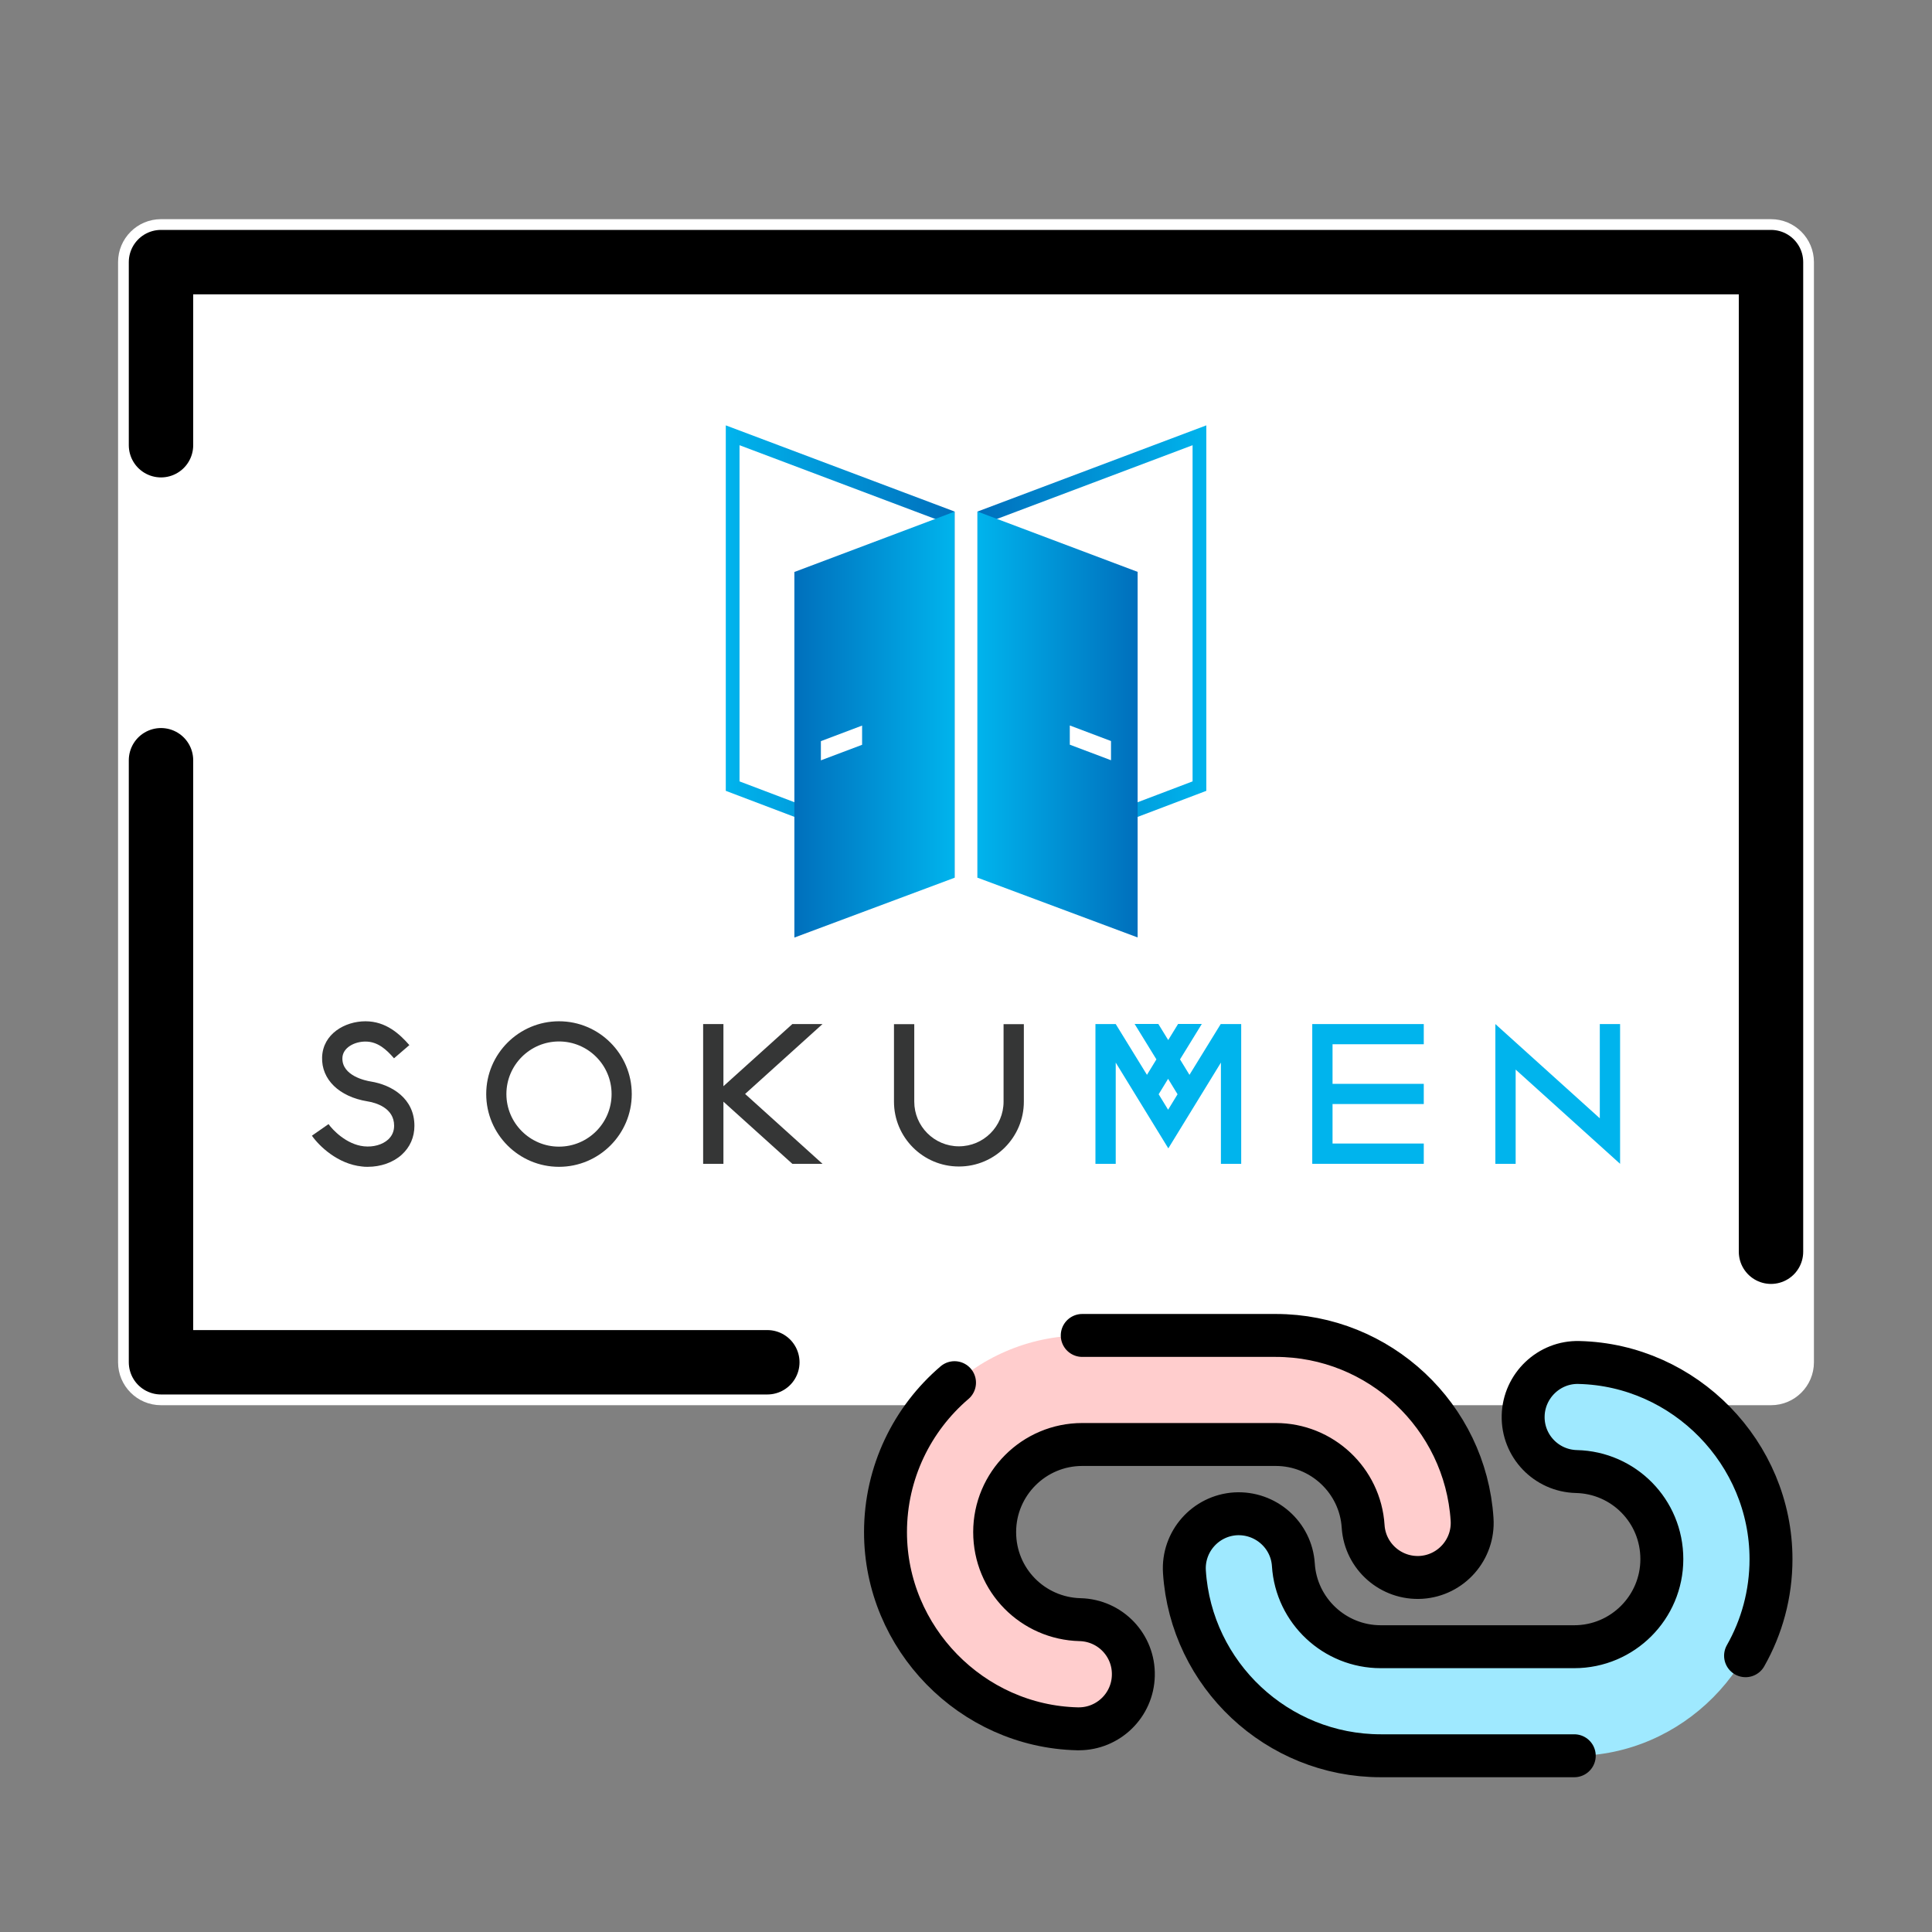
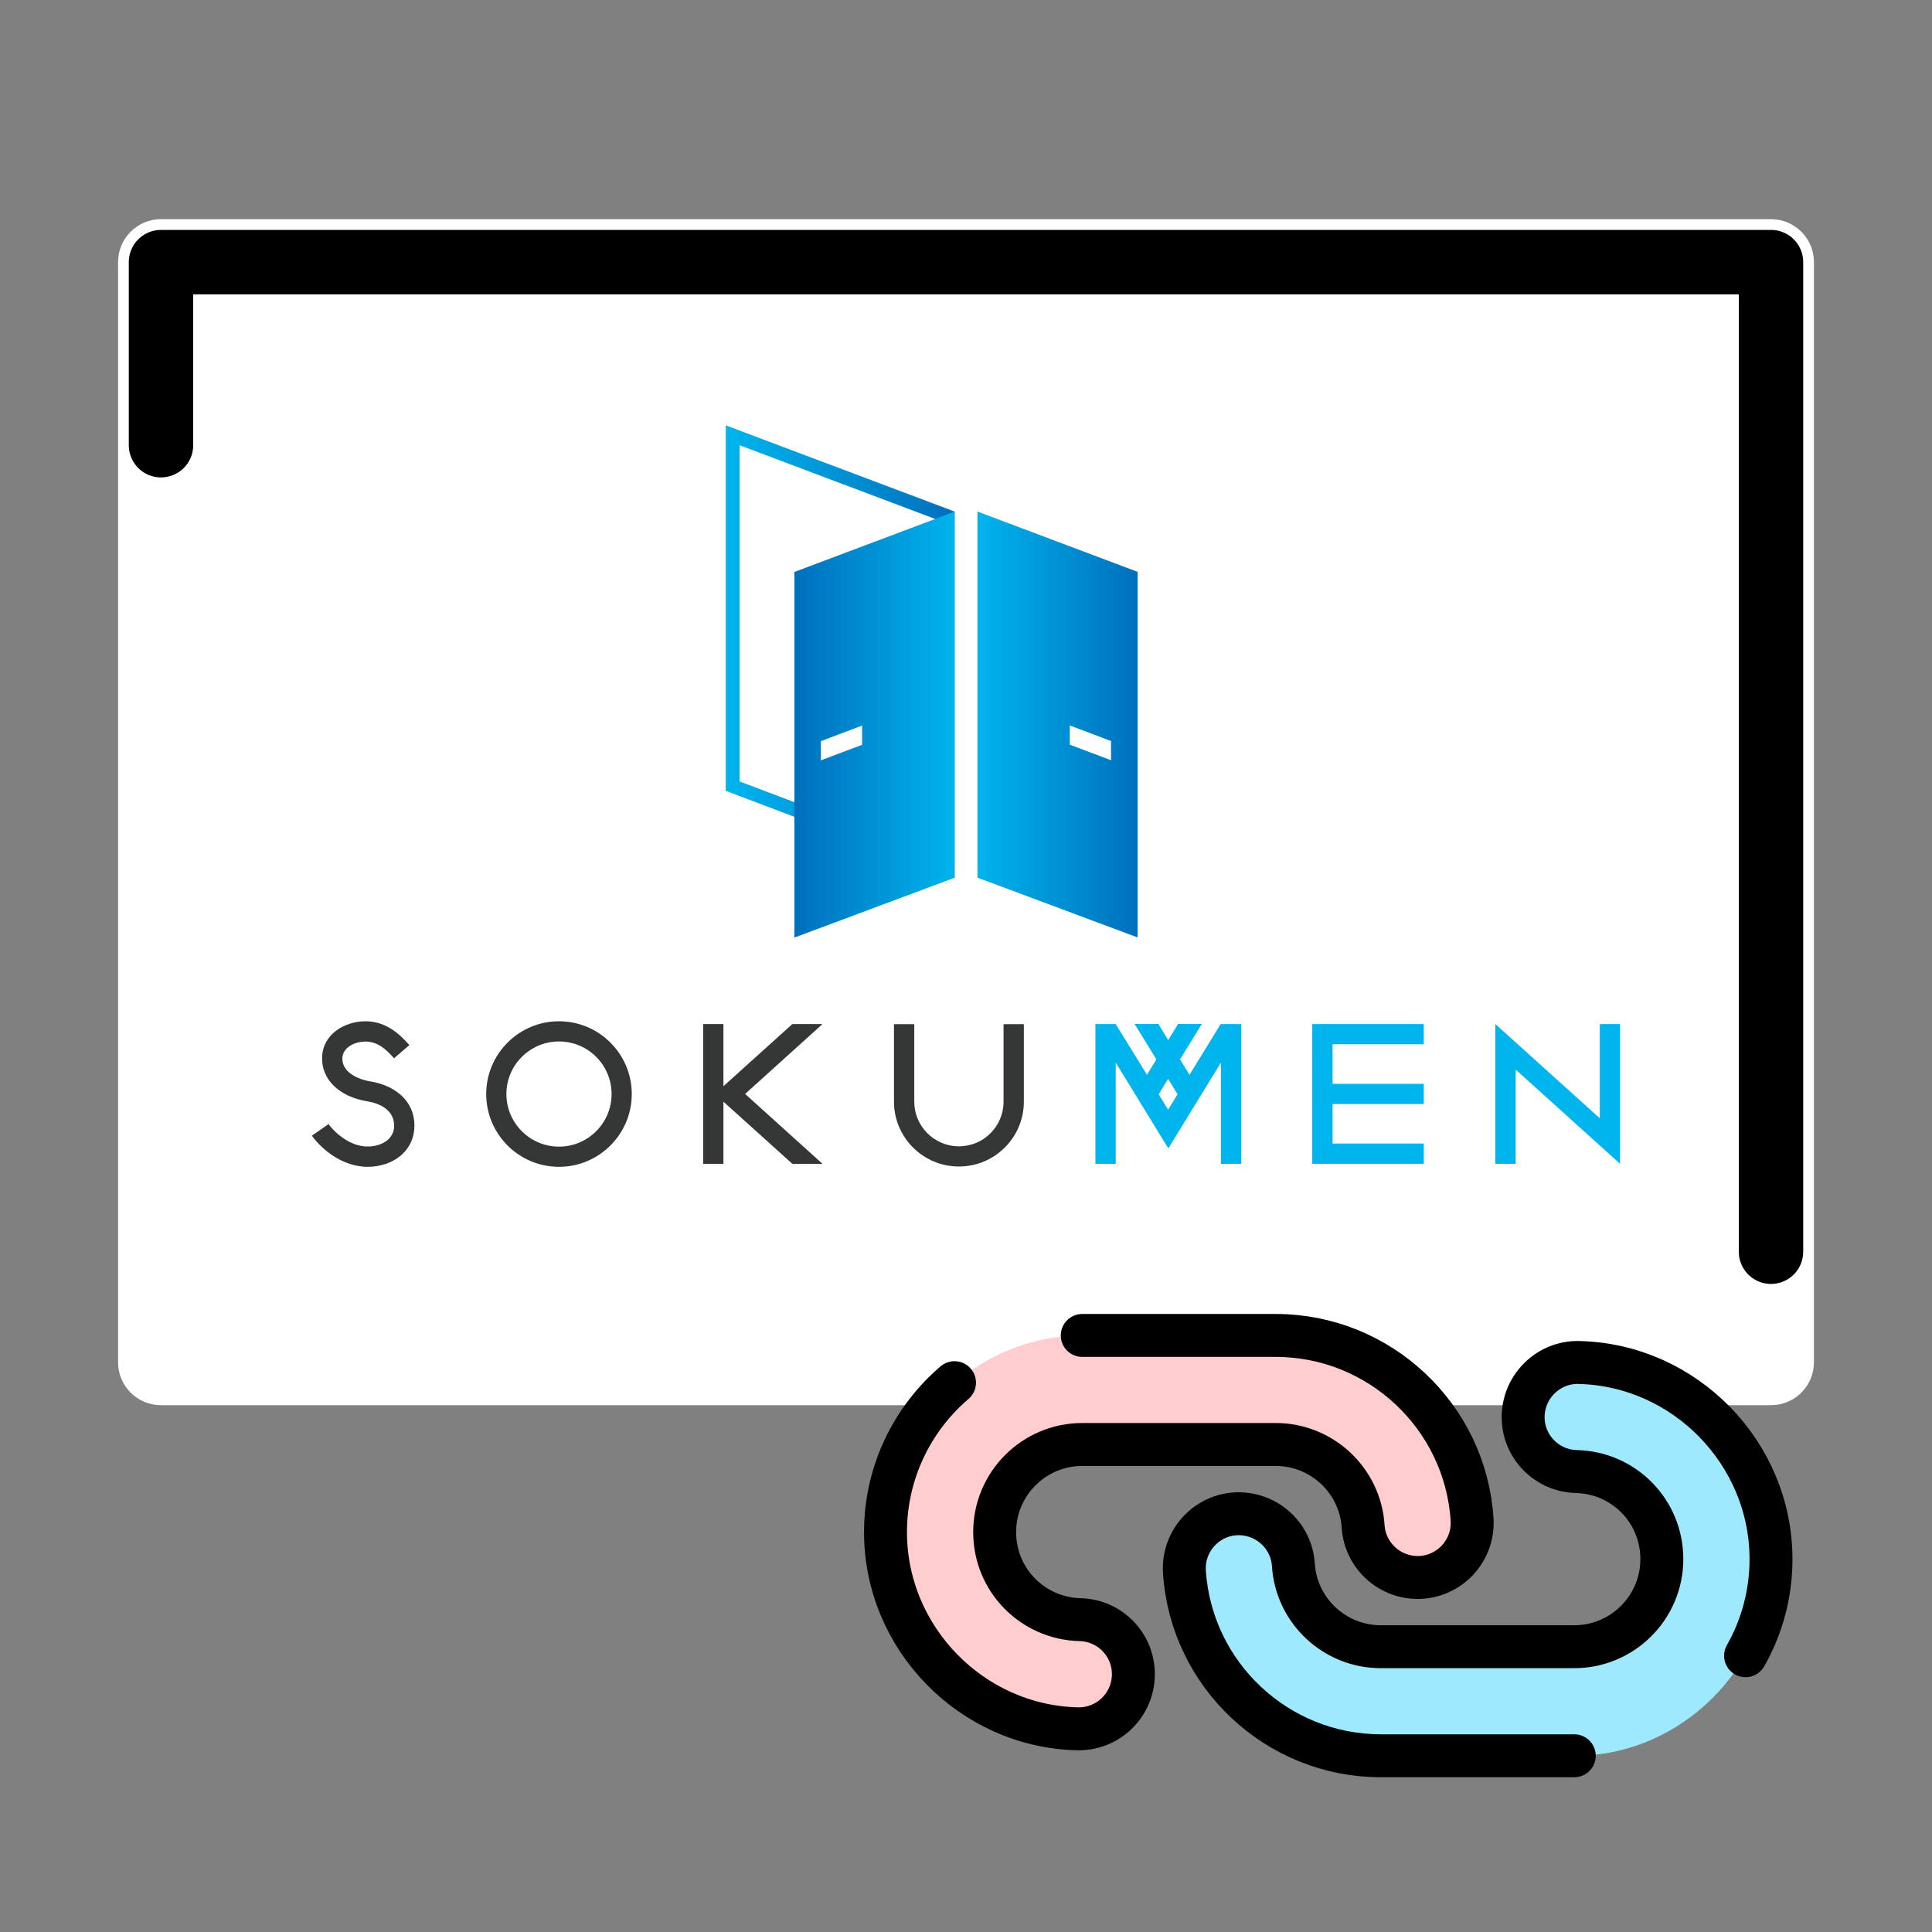
<svg xmlns="http://www.w3.org/2000/svg" xmlns:xlink="http://www.w3.org/1999/xlink" id="_レイヤー_1" data-name="レイヤー_1" version="1.1" viewBox="0 0 180 180">
  <rect x="0" y="0" width="180" height="180" fill="#808080" stroke="none" />
  <defs>
    <linearGradient id="_名称未設定グラデーション_13" data-name="名称未設定グラデーション 13" x1="88.94" y1="60.7" x2="67.62" y2="60.7" gradientUnits="userSpaceOnUse">
      <stop offset="0" stop-color="#006fbc" />
      <stop offset="1" stop-color="#00b4ed" />
    </linearGradient>
    <linearGradient id="_名称未設定グラデーション_131" data-name="名称未設定グラデーション 13" x1="91.07" x2="112.39" xlink:href="#_名称未設定グラデーション_13" />
    <linearGradient id="_名称未設定グラデーション_132" data-name="名称未設定グラデーション 13" x1="105.99" y1="67.5" x2="91.07" y2="67.5" xlink:href="#_名称未設定グラデーション_13" />
    <linearGradient id="_名称未設定グラデーション_133" data-name="名称未設定グラデーション 13" x1="74.01" y1="67.5" x2="88.94" y2="67.5" xlink:href="#_名称未設定グラデーション_13" />
  </defs>
  <rect y="0" width="180" height="180" fill="none" />
  <g>
    <g>
      <g>
        <rect x="13" y="22.42" width="154" height="106.5" rx="2" ry="2" fill="#fff" />
        <path d="M165,24.42v102.5H15V24.42h150M165,20.42H15c-2.21,0-4,1.79-4,4v102.5c0,2.21,1.79,4,4,4h150c2.21,0,4-1.79,4-4V24.42c0-2.21-1.79-4-4-4h0Z" fill="#fff" />
      </g>
      <polyline points="15 41.48 15 24.42 165 24.42 165 116.62" fill="#fff" stroke="#000" stroke-linecap="round" stroke-linejoin="round" stroke-width="6" />
-       <polyline points="71.49 126.92 15 126.92 15 70.83" fill="#fff" stroke="#000" stroke-linecap="round" stroke-linejoin="round" stroke-width="6" />
      <g>
        <g>
          <g>
            <path d="M68.9,41.48l18.76,7.07v31.37l-18.76-7.12v-31.32M67.62,39.63v34.05l21.32,8.09v-34.11l-21.32-8.03h0Z" fill="url(#_名称未設定グラデーション_13)" />
-             <path d="M111.11,41.48v31.32l-18.76,7.12v-31.37l18.76-7.07M112.39,39.63l-21.32,8.03v34.11l21.32-8.09v-34.05h0Z" fill="url(#_名称未設定グラデーション_131)" />
            <path d="M91.07,47.66v34.11l14.92,5.57v-34.06l-14.92-5.62ZM103.51,70.83l-3.84-1.45v-1.79l3.84,1.45v1.79Z" fill="url(#_名称未設定グラデーション_132)" />
            <path d="M74.01,53.29v34.06l14.92-5.57v-34.11l-14.92,5.62ZM80.32,69.39l-3.84,1.45v-1.79l3.84-1.45v1.79Z" fill="url(#_名称未設定グラデーション_133)" />
          </g>
          <rect x="65.62" y="39.11" width="48.75" height="48.75" fill="none" />
        </g>
        <g>
          <path d="M34.26,108.71c-.18,0-.36,0-.54-.03-2.26-.23-3.99-1.91-4.66-2.87l1.55-1.08c.36.52,1.66,1.9,3.3,2.07.88.09,1.72-.15,2.25-.63.37-.34.56-.77.56-1.29,0-1.68-1.74-2.15-2.49-2.27-2.63-.43-4.29-2.04-4.22-4.11.07-2.18,2.13-3.35,4.04-3.35s3.19,1.19,4.09,2.22l-1.43,1.23c-.7-.81-1.51-1.56-2.66-1.56-1.03,0-2.12.57-2.15,1.53-.05,1.67,2.19,2.12,2.64,2.19,1.97.32,4.07,1.58,4.07,4.13,0,1.06-.41,1.99-1.18,2.69-.8.73-1.96,1.13-3.17,1.13Z" fill="#353636" />
          <path d="M52.08,108.71c-3.74,0-6.78-3.04-6.78-6.78s3.04-6.78,6.78-6.78,6.78,3.04,6.78,6.78-3.04,6.78-6.78,6.78ZM52.08,97.03c-2.7,0-4.9,2.2-4.9,4.9s2.2,4.9,4.9,4.9,4.9-2.19,4.9-4.9-2.2-4.9-4.9-4.9Z" fill="#353636" />
          <polygon points="76.63 108.43 69.42 101.92 76.63 95.41 73.82 95.41 67.4 101.2 67.4 95.41 65.51 95.41 65.51 108.43 67.4 108.43 67.4 102.64 73.82 108.43 76.63 108.43" fill="#353636" />
          <path d="M89.33,108.68c-3.33,0-6.04-2.71-6.04-6.04v-7.22h1.89v7.22c0,2.29,1.86,4.16,4.16,4.16s4.16-1.86,4.16-4.16v-7.22h1.89v7.22c0,3.33-2.71,6.04-6.04,6.04Z" fill="#353636" />
          <path d="M113.73,95.41l-2.91,4.73-.88-1.44,2.03-3.3h-2.21l-.92,1.5-.92-1.5h-2.21l2.03,3.3-.88,1.44-2.91-4.73h-1.89v13.02h1.89v-9.43l4.9,7.99,4.9-7.99v9.43h1.89v-13.02h-1.89ZM107.95,101.95l.88-1.44.88,1.44-.88,1.44-.88-1.44Z" fill="#00b4ed" />
          <polygon points="132.65 97.29 132.65 95.41 122.26 95.41 122.26 108.43 132.65 108.43 132.65 106.54 124.15 106.54 124.15 102.86 132.65 102.86 132.65 100.98 124.15 100.98 124.15 97.29 132.65 97.29" fill="#00b4ed" />
          <polygon points="141.21 108.43 139.32 108.43 139.32 95.41 149.05 104.19 149.05 95.41 150.94 95.41 150.94 108.43 141.21 99.65 141.21 108.43" fill="#00b4ed" />
        </g>
      </g>
    </g>
    <g>
      <g>
        <path d="M100.51,161.08s-.08,0-.12,0c-9.87-.23-17.89-8.45-17.89-18.32s8.22-18.33,18.33-18.33h18.03c9.64,0,17.67,7.53,18.29,17.14.18,2.8-1.95,5.22-4.75,5.4-2.8.17-5.22-1.95-5.4-4.75-.27-4.28-3.85-7.63-8.14-7.63h-18.03c-4.5,0-8.16,3.66-8.16,8.16s3.57,8.05,7.96,8.16c2.81.07,5.03,2.39,4.96,5.2-.06,2.77-2.33,4.97-5.08,4.97Z" fill="#ffcdcd" />
        <path d="M146.67,163.58h-18.03c-9.64,0-17.67-7.53-18.29-17.14-.18-2.8,1.95-5.22,4.75-5.4,2.8-.16,5.22,1.95,5.4,4.75.27,4.28,3.85,7.63,8.14,7.63h18.03c4.5,0,8.16-3.66,8.16-8.16s-3.57-8.06-7.96-8.16c-2.81-.07-5.03-2.39-4.96-5.2.07-2.81,2.43-5.04,5.2-4.96,9.87.23,17.89,8.45,17.89,18.32s-8.22,18.33-18.33,18.33Z" fill="#9fe9ff" />
      </g>
      <g>
        <path d="M100.83,124.42h18.03c9.64,0,17.67,7.53,18.29,17.14.18,2.8-1.95,5.22-4.75,5.4-2.8.17-5.22-1.95-5.4-4.75-.27-4.28-3.85-7.63-8.14-7.63h-18.03c-4.5,0-8.16,3.66-8.16,8.16s3.57,8.05,7.96,8.16c2.81.07,5.03,2.39,4.96,5.2-.06,2.77-2.33,4.97-5.08,4.97-.04,0-.08,0-.12,0-9.87-.23-17.89-8.45-17.89-18.32,0-5.57,2.5-10.57,6.43-13.93" fill="none" stroke="#000" stroke-linecap="round" stroke-linejoin="round" stroke-width="4" />
        <path d="M146.67,163.58h-18.03c-9.64,0-17.67-7.53-18.29-17.14-.18-2.8,1.95-5.22,4.75-5.4,2.8-.16,5.22,1.95,5.4,4.75.27,4.28,3.85,7.63,8.14,7.63h18.03c4.5,0,8.16-3.66,8.16-8.16s-3.57-8.06-7.96-8.16c-2.81-.07-5.03-2.39-4.96-5.2.07-2.81,2.43-5.04,5.2-4.96,9.87.23,17.89,8.45,17.89,18.32,0,3.27-.86,6.34-2.37,9" fill="none" stroke="#000" stroke-linecap="round" stroke-linejoin="round" stroke-width="4" />
      </g>
    </g>
  </g>
</svg>